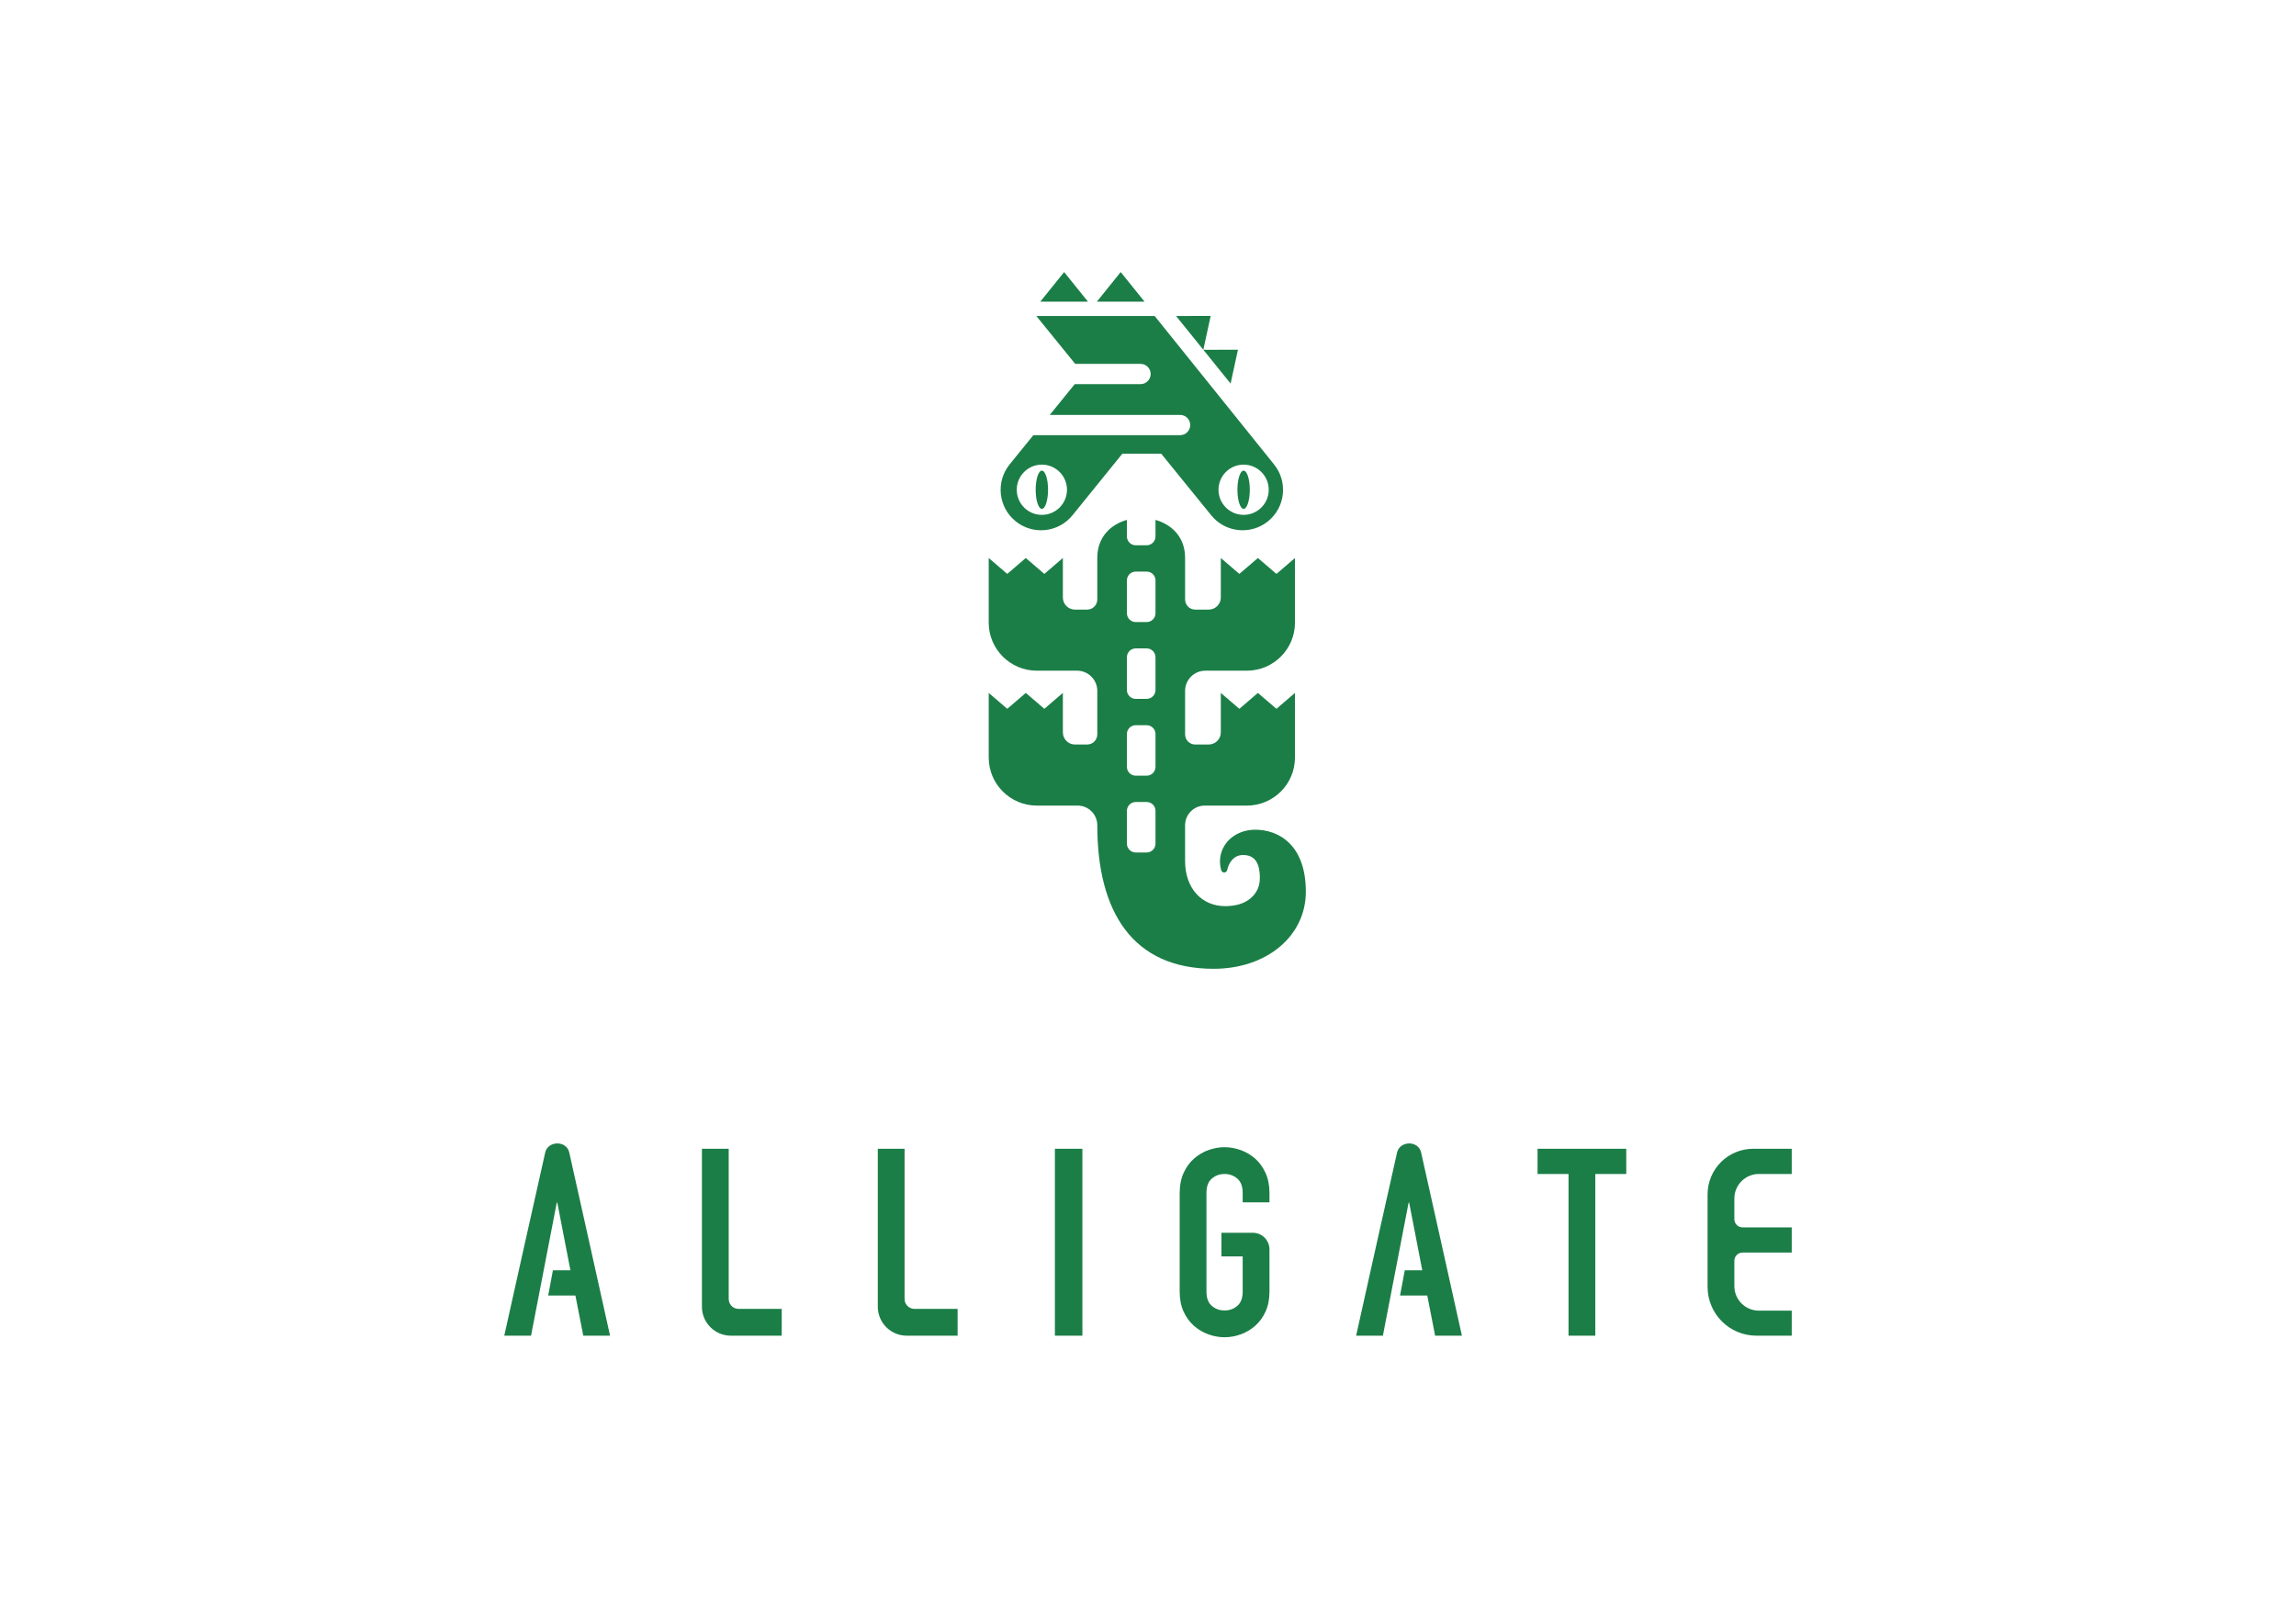
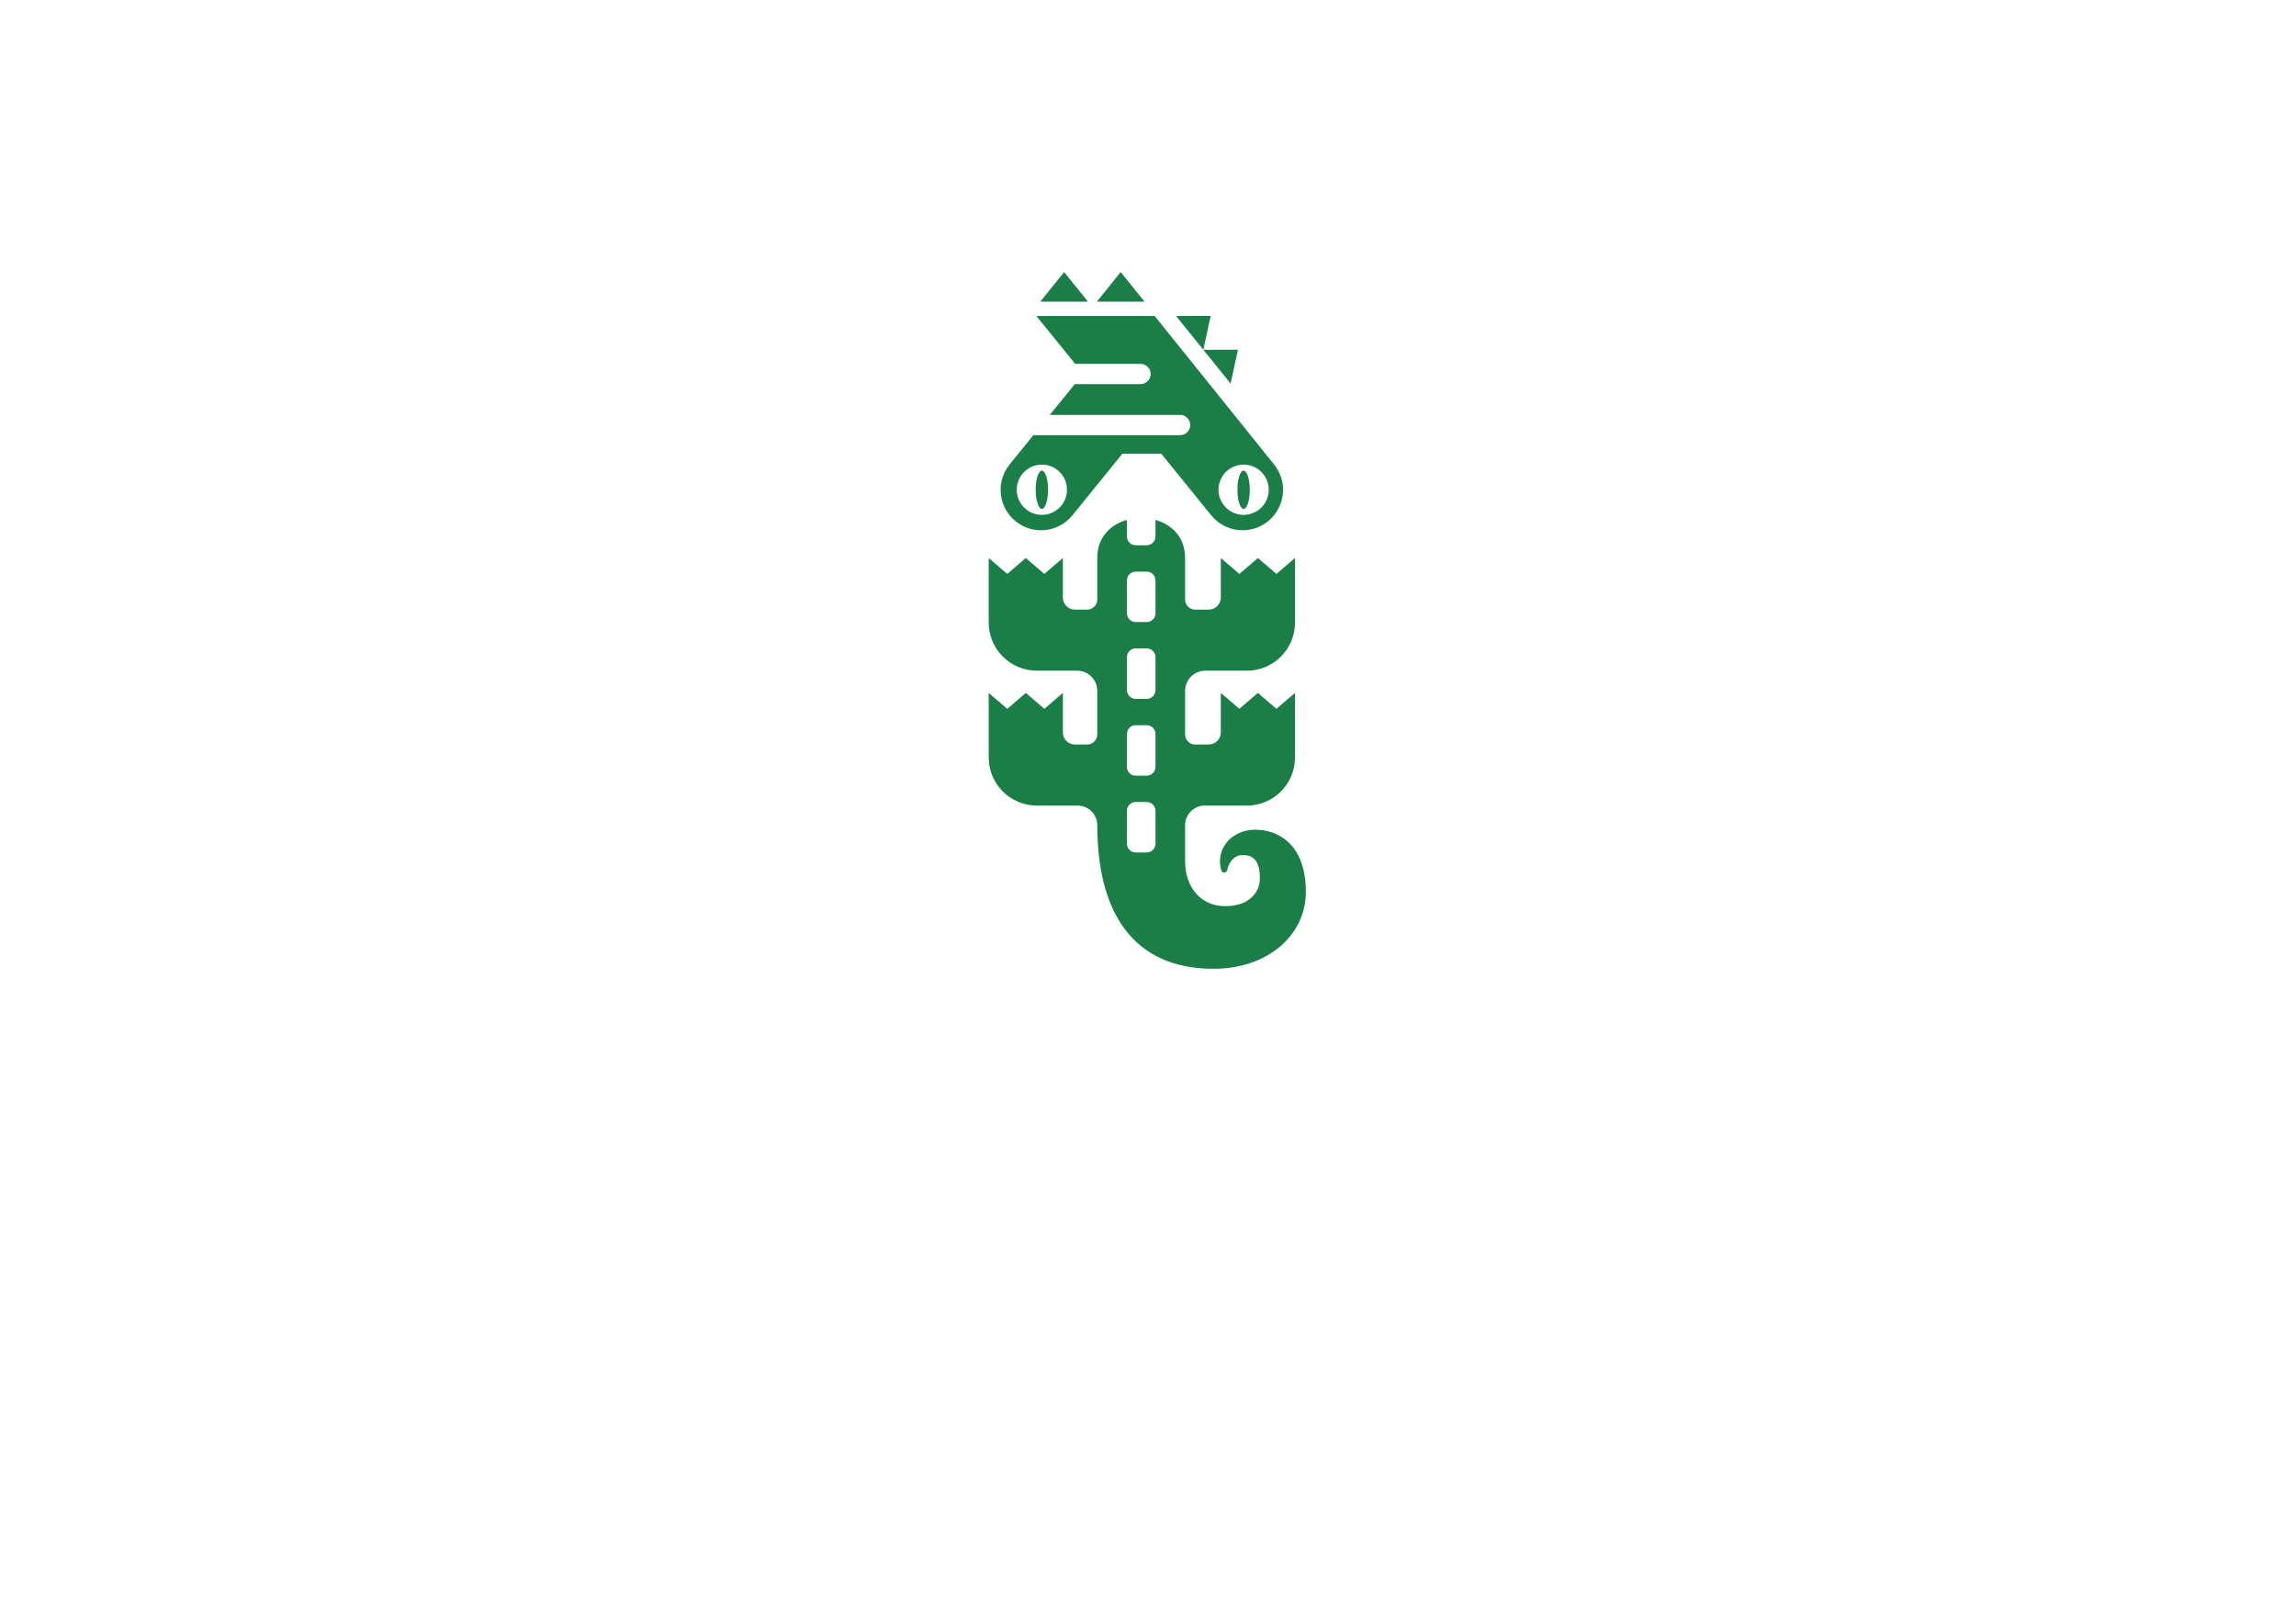
<svg xmlns="http://www.w3.org/2000/svg" width="642" height="450" viewBox="0 0 642 450">
  <defs>
    <style>.c{fill:none;}.d{fill:#1b7e47;}</style>
  </defs>
  <g id="a">
    <g>
      <g>
        <path class="d" d="M350.753,232.009c-3.219,.046-5.505,1.399-6.762,2.532-1.276,1.129-2.012,2.453-2.408,3.586-.391,1.149-.458,2.131-.458,2.888,.023,.761,.126,1.548,.313,2.228,.286,1.04,1.542,.897,1.721,0,.335-1.676,1.649-4.303,4.679-4.161,2.597,.121,4.436,1.633,4.436,6.424,0,3.582-2.043,5.455-3.681,6.45-1.511,.916-3.641,1.425-5.997,1.425-6.645,0-11.224-5.082-11.224-12.606v-10.011c0-3.039,2.464-5.503,5.503-5.503h11.773c7.428,0,13.449-6.021,13.449-13.449v-18.057l-5.184,4.446-5.183-4.446-5.184,4.446-5.184-4.446v11.04c0,1.872-1.517,3.389-3.389,3.389h-3.769c-1.564,0-2.831-1.268-2.831-2.831v-12.153c0-3.128,2.535-5.663,5.663-5.663h11.613c7.428,0,13.449-6.021,13.449-13.449v-18.057l-5.184,4.447-5.183-4.447-5.184,4.447-5.184-4.447v11.04c0,1.872-1.517,3.389-3.389,3.389h-3.769c-1.564,0-2.831-1.268-2.831-2.831v-11.636c0-5.803-3.728-9.334-8.276-10.617v4.622c0,1.366-1.108,2.474-2.474,2.474h-3.048c-1.366,0-2.474-1.108-2.474-2.474v-4.624c-4.551,1.281-8.283,4.814-8.283,10.619v11.636c0,1.564-1.268,2.831-2.831,2.831h-3.403c-1.872,0-3.389-1.517-3.389-3.389v-11.04l-5.184,4.447-5.184-4.447-5.184,4.447-5.183-4.447v18.057c0,7.427,6.021,13.449,13.449,13.449h11.248c3.128,0,5.663,2.535,5.663,5.663v12.153c0,1.564-1.268,2.831-2.831,2.831h-3.403c-1.872,0-3.389-1.517-3.389-3.389v-11.04l-5.184,4.446-5.184-4.446-5.184,4.446-5.183-4.446v18.057c0,7.427,6.021,13.449,13.449,13.449h11.408c3.039,0,5.503,2.464,5.503,5.503,0,24.204,9.878,40.135,32.516,40.135,14.87,0,25.796-9.154,25.796-21.561,0-13.088-7.591-17.427-14.377-17.33Zm-27.656,3.889c0,1.366-1.108,2.474-2.474,2.474h-3.048c-1.366,0-2.474-1.108-2.474-2.474v-9.169c0-1.366,1.108-2.474,2.474-2.474h3.048c1.366,0,2.474,1.108,2.474,2.474v9.169Zm0-21.475c0,1.366-1.108,2.474-2.474,2.474h-3.048c-1.366,0-2.474-1.108-2.474-2.474v-9.169c0-1.366,1.108-2.474,2.474-2.474h3.048c1.366,0,2.474,1.108,2.474,2.474v9.169Zm0-21.475c0,1.366-1.108,2.474-2.474,2.474h-3.048c-1.366,0-2.474-1.108-2.474-2.474v-9.169c0-1.366,1.108-2.474,2.474-2.474h3.048c1.366,0,2.474,1.108,2.474,2.474v9.169Zm0-21.475c0,1.366-1.108,2.474-2.474,2.474h-3.048c-1.366,0-2.474-1.108-2.474-2.474v-9.169c0-1.366,1.108-2.474,2.474-2.474h3.048c1.366,0,2.474,1.108,2.474,2.474v9.169Zm23.056-73.683l-9.684,.013,7.628,9.45,2.055-9.463Zm-7.629-9.45l-9.683,.013,7.628,9.45,2.055-9.463Zm-25.157-12.267l-6.659,8.271h13.318l-6.659-8.271Zm34.369,66.216c.955,0,1.729-2.393,1.729-5.344s-.774-5.343-1.729-5.343-1.729,2.392-1.729,5.343,.774,5.344,1.729,5.344Zm-56.413,0c.955,0,1.729-2.393,1.729-5.344s-.774-5.343-1.729-5.343c-.955,0-1.729,2.392-1.729,5.343s.774,5.344,1.729,5.344Zm-7.339,3.466c4.851,3.929,11.969,3.182,15.899-1.669l13.955-17.229h10.852l13.986,17.23c3.93,4.851,11.048,5.597,15.899,1.667v-0c4.851-3.93,5.598-11.048,1.667-15.899l-33.383-41.503h-33.088l10.873,13.394h18.272c1.564,0,2.832,1.268,2.832,2.831s-1.268,2.832-2.832,2.832h-18.396l-6.983,8.609h36.441c1.564,0,2.832,1.268,2.832,2.832s-1.268,2.832-2.832,2.832h-41.034l-6.629,8.172c-3.93,4.851-3.183,11.969,1.669,15.899Zm63.752-15.833c3.879,0,7.023,3.145,7.023,7.023,0,3.879-3.144,7.023-7.023,7.023s-7.023-3.144-7.023-7.023c0-3.878,3.144-7.023,7.023-7.023Zm-56.413,0c3.879,0,7.023,3.145,7.023,7.023,0,3.879-3.144,7.023-7.023,7.023s-7.023-3.144-7.023-7.023c0-3.878,3.144-7.023,7.023-7.023Zm6.227-53.849l-6.659,8.271h13.318l-6.659-8.271Z" />
-         <path class="d" d="M203.757,363.223v-41.998h-7.487v44.169c0,4.469,3.623,8.092,8.091,8.092h14.223v-7.487h-12.051c-1.534,0-2.777-1.243-2.777-2.776Zm49.178,0v-41.998h-7.487v44.169c0,4.469,3.623,8.092,8.091,8.092h14.223v-7.487h-12.051c-1.534,0-2.777-1.243-2.777-2.776Zm98.027-39.245c-1.2-1.052-2.544-1.847-4.037-2.386-1.494-.537-2.999-.807-4.515-.807-1.517,0-3.023,.269-4.515,.807-1.492,.539-2.837,1.334-4.037,2.386-1.199,1.053-2.165,2.385-2.899,4-.733,1.615-1.1,3.475-1.1,5.578v27.599c0,2.153,.367,4.025,1.1,5.615,.734,1.591,1.7,2.912,2.899,3.963,1.2,1.053,2.545,1.847,4.037,2.385,1.492,.538,2.998,.807,4.515,.807,1.516,0,3.021-.269,4.515-.807,1.492-.538,2.837-1.332,4.037-2.385,1.199-1.052,2.165-2.373,2.899-3.963,.734-1.59,1.102-3.462,1.102-5.615v-11.791c0-2.568-2.082-4.651-4.65-4.651h-8.783v6.606h5.946v9.836c0,1.811-.503,3.145-1.506,4-1.004,.856-2.19,1.284-3.56,1.284-1.37,0-2.558-.428-3.56-1.284-1.004-.856-1.504-2.189-1.504-4v-27.599c0-1.81,.501-3.144,1.504-4,1.002-.856,2.19-1.285,3.56-1.285,1.37,0,2.556,.429,3.56,1.285,1.002,.857,1.506,2.191,1.506,4v2.642h7.487v-2.642c0-2.104-.367-3.963-1.102-5.578-.734-1.615-1.7-2.948-2.899-4Zm78.964,4.293h8.662v45.215h7.485v-45.215h8.662v-7.046h-24.81v7.046Zm61.892,0h9.182v-7.046h-10.778c-7.045,0-12.756,5.711-12.756,12.756v25.856c0,7.538,6.11,13.649,13.649,13.649h9.885v-6.996h-9.182c-3.791,0-6.865-3.074-6.865-6.865v-7.083c0-1.266,1.026-2.291,2.291-2.291h13.756v-7.047h-13.756c-1.265,0-2.291-1.026-2.291-2.291v-5.779c0-3.776,3.089-6.865,6.865-6.865Zm-339.358-6.045c-.621,2.575-11.459,51.26-11.459,51.26h7.487l7.194-37.215h.147l3.669,18.938h-4.896l-1.32,7.047h7.61l2.202,11.23h7.487s-10.757-48.433-11.417-51.26c-.789-3.38-5.916-3.268-6.705,0Zm238.193,0c-.621,2.575-11.459,51.26-11.459,51.26h7.487l7.194-37.215h.146l3.67,18.938h-4.896l-1.32,7.047h7.61l2.202,11.23h7.487s-10.757-48.433-11.416-51.26c-.789-3.38-5.916-3.268-6.705,0Zm-95.686,51.26h7.688v-52.267h-7.688v52.267Z" />
      </g>
-       <rect class="c" width="642" height="450" />
    </g>
  </g>
  <g id="b" />
</svg>